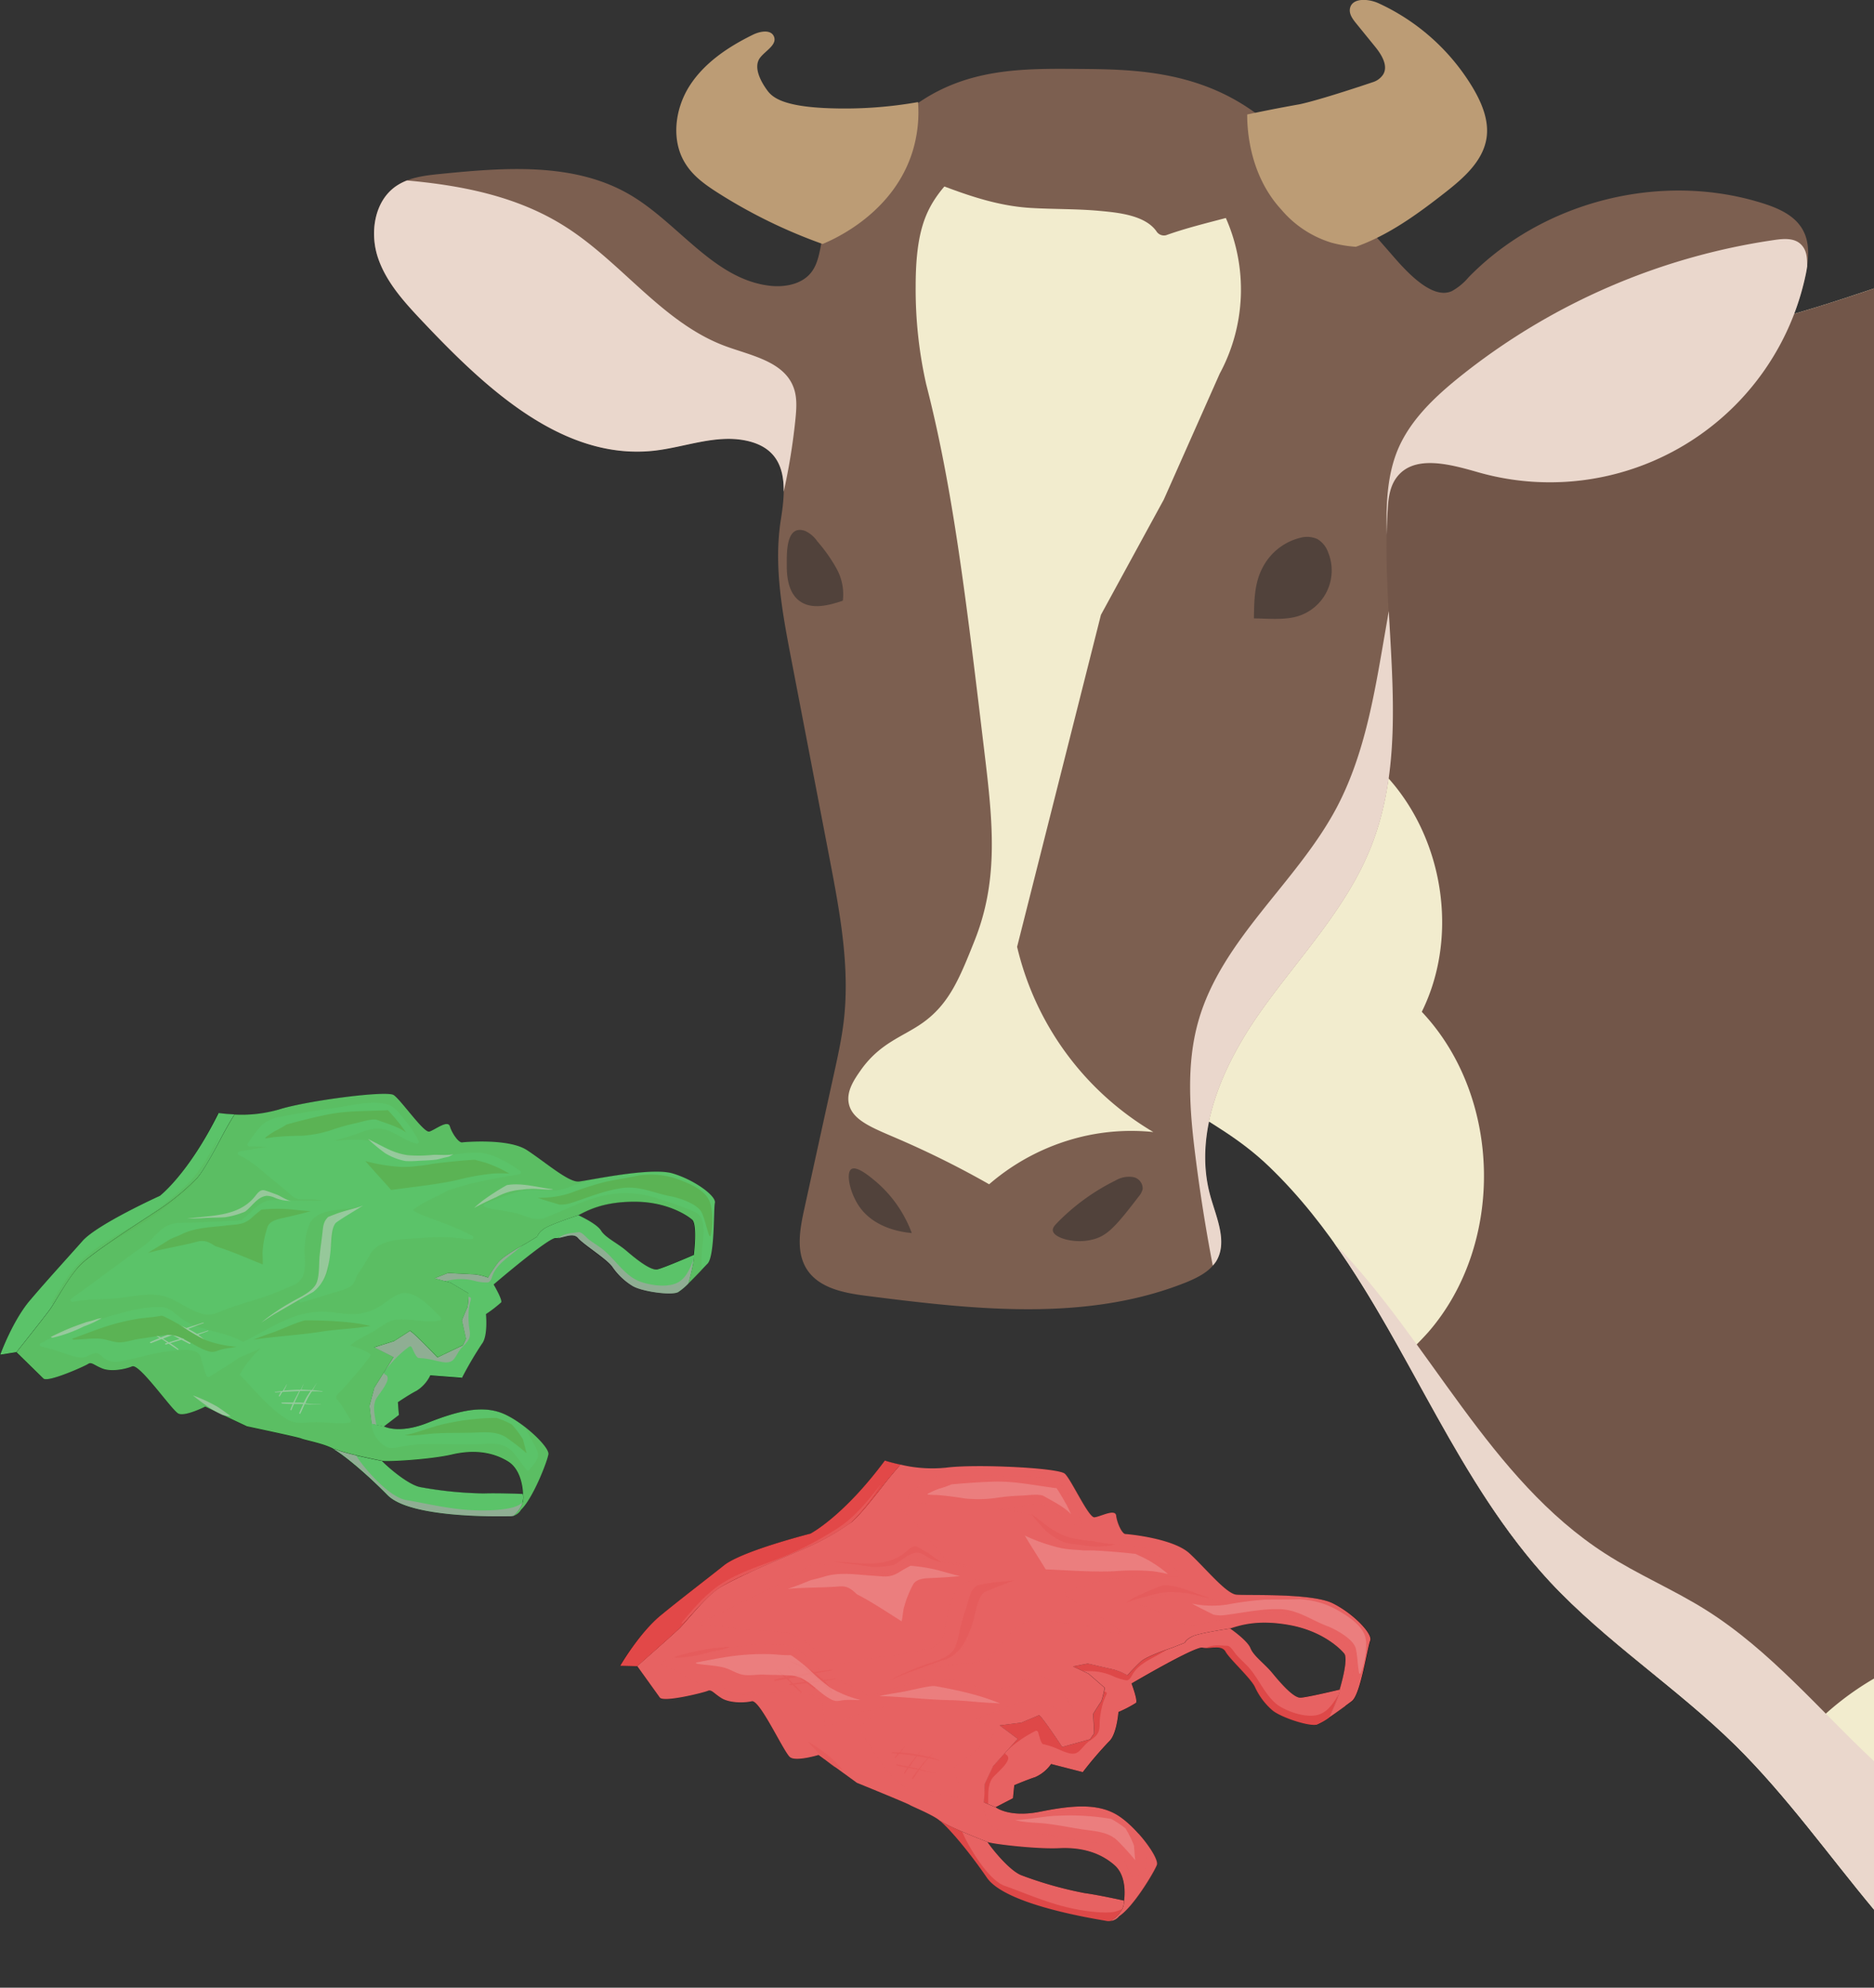
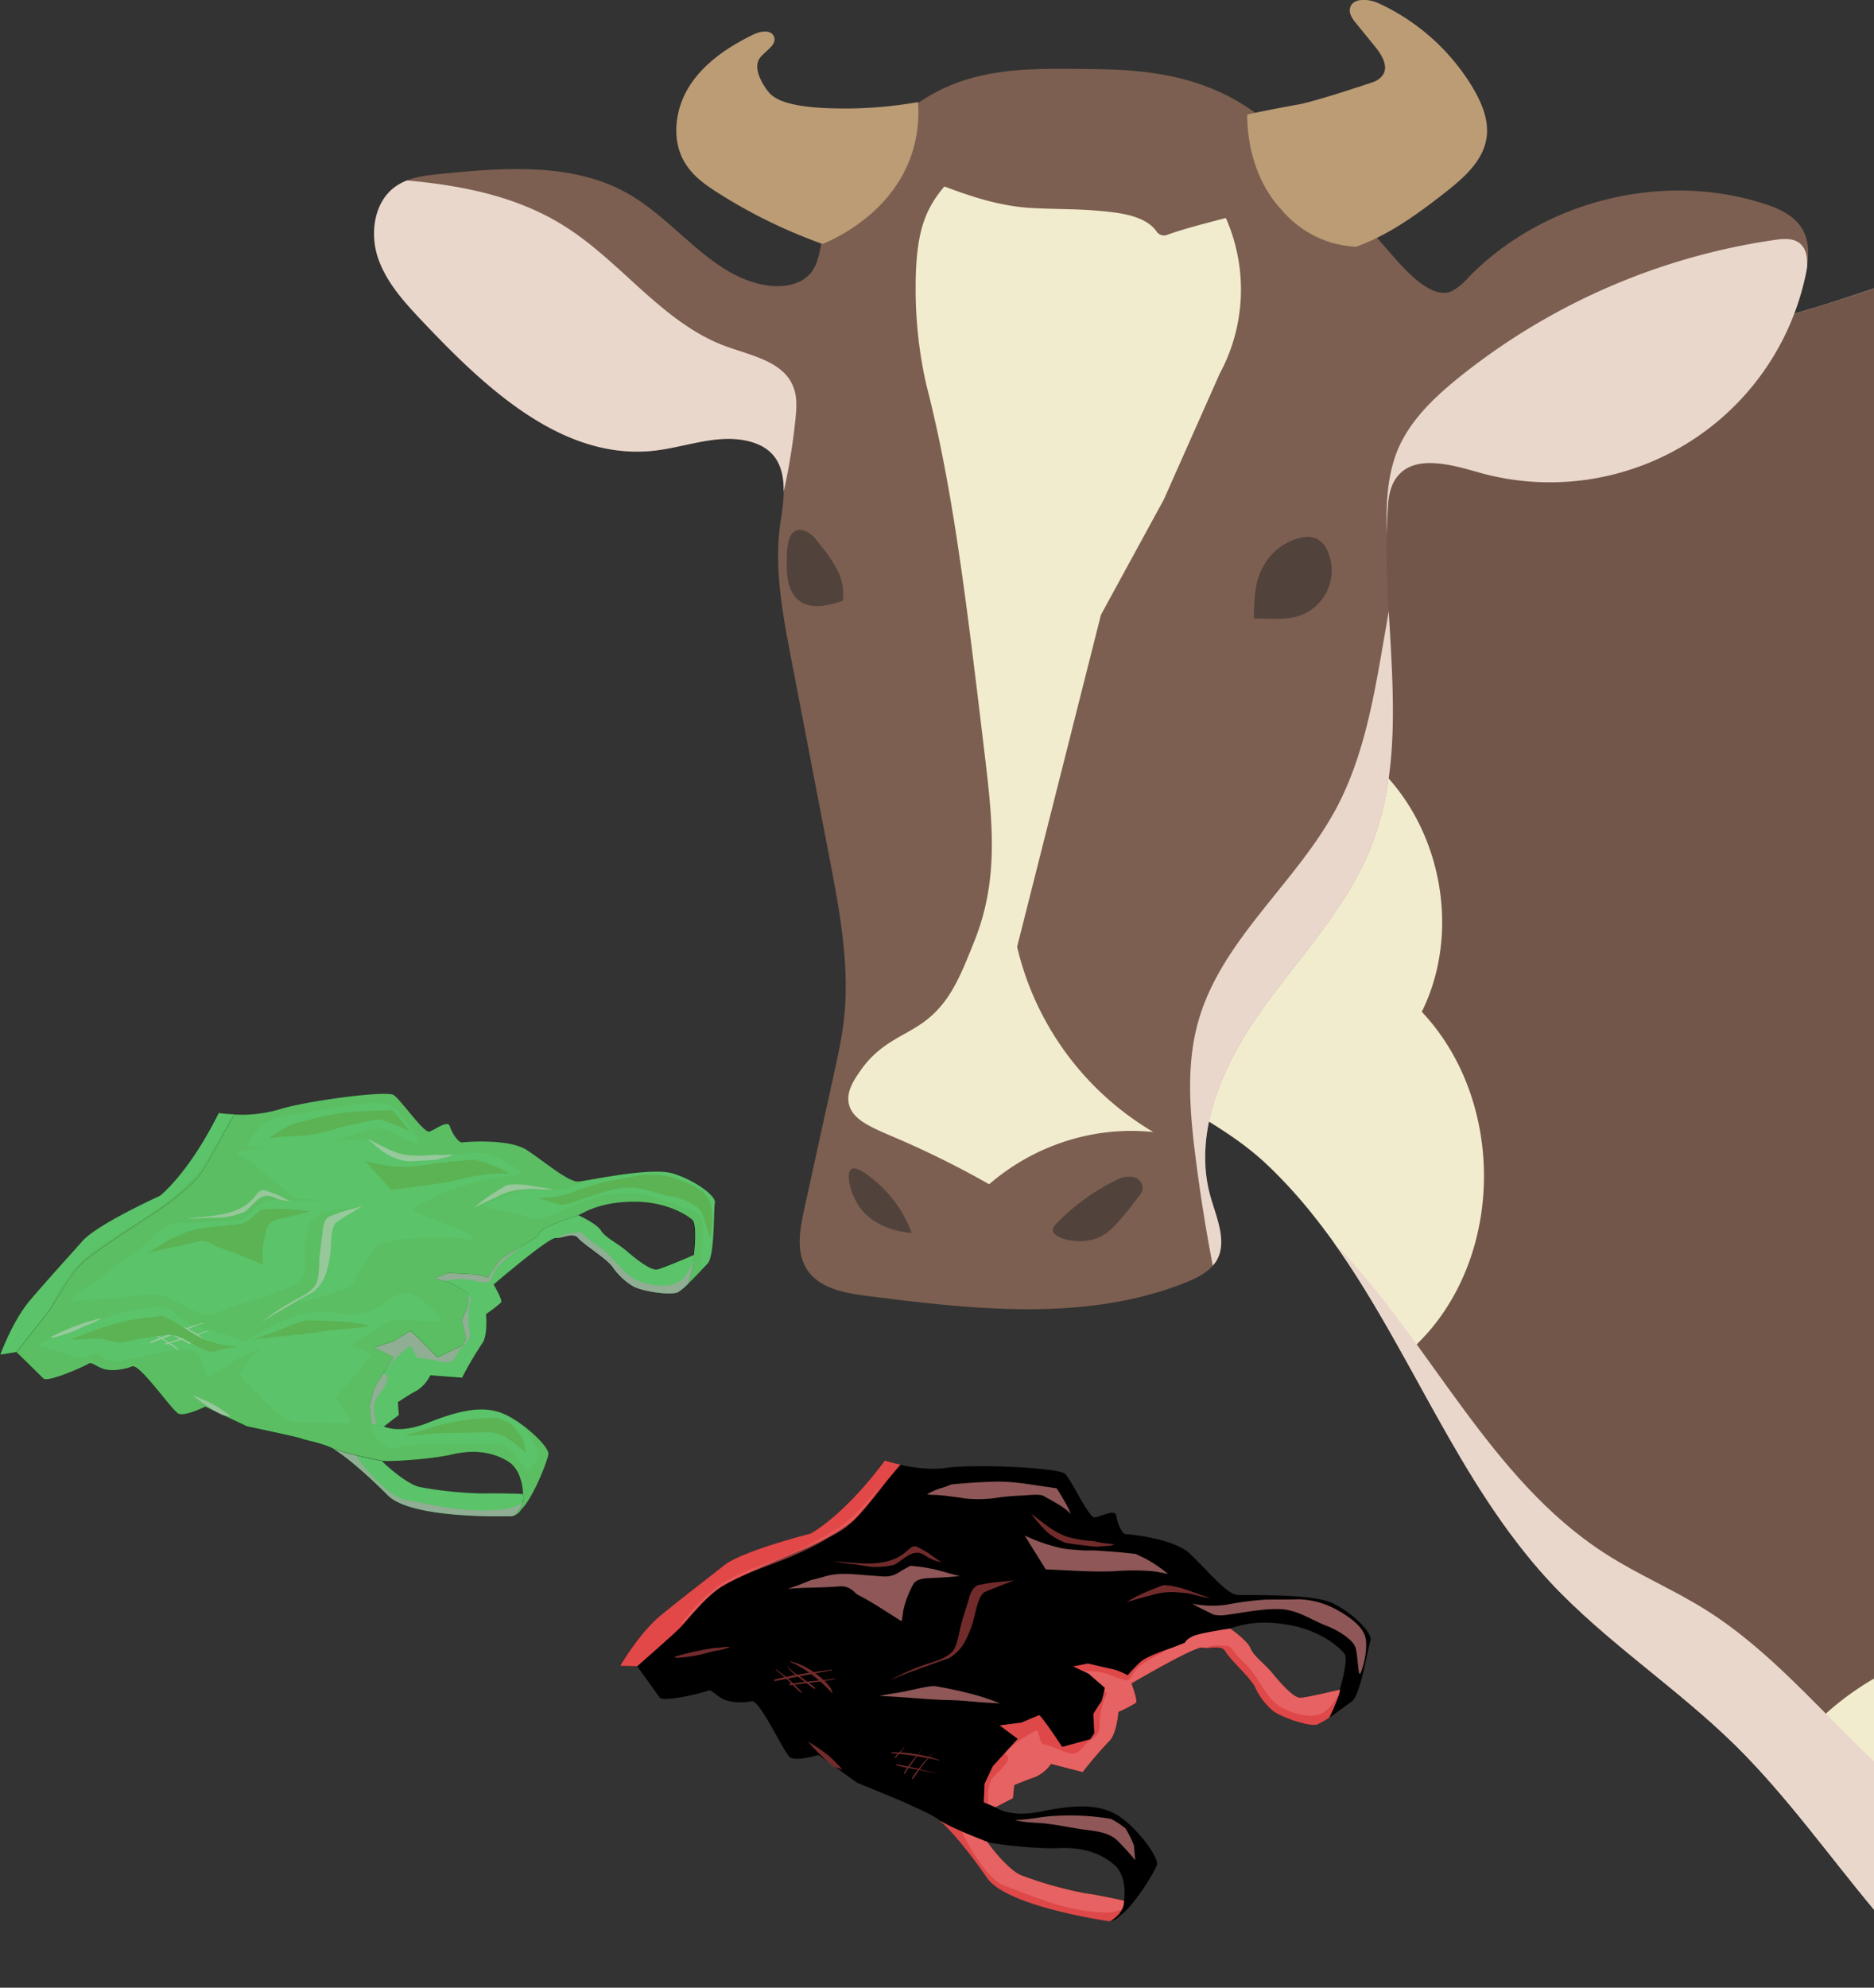
<svg xmlns="http://www.w3.org/2000/svg" viewBox="0 0 461.65 489.46">
  <rect x="0" y="0" width="461.65" height="489.46" fill="#333333" stroke="none" />
  <defs>
    <style>.cls-1{isolation:isolate;}.cls-2,.cls-5,.cls-9{fill:#e76262;}.cls-3{fill:#d02121;}.cls-11,.cls-12,.cls-20,.cls-21,.cls-3,.cls-5,.cls-6,.cls-9{mix-blend-mode:multiply;}.cls-3,.cls-5{opacity:0.4;}.cls-4{fill:#e24848;}.cls-6{opacity:0.5;}.cls-7{fill:#e45555;}.cls-8{fill:#ee9191;}.cls-14,.cls-8{mix-blend-mode:screen;}.cls-8,.cls-9{opacity:0.6;}.cls-10{fill:#5bc369;}.cls-11{fill:#a6a6a6;opacity:0.7;}.cls-12,.cls-14{fill:#5bb354;}.cls-12{opacity:0.3;}.cls-13{fill:#d1d1d1;}.cls-15{fill:#f2ecce;}.cls-16{fill:#725649;}.cls-17{fill:#7c5f50;}.cls-18{fill:#bc9c75;}.cls-19{fill:#51423b;}.cls-20,.cls-22{fill:#ead7cc;}.cls-23{fill:none;}</style>
  </defs>
  <g class="cls-1">
    <g id="Layer_1" data-name="Layer 1">
      <path d="M191.09,430.71l4.21.1,5.55,7.73c.91,1.27,10.85-1.21,11.79-1.63s1.37.52,3.35,1.75,5.52,1.26,7.52.8,7.92,12.66,9.45,13.79,7-.56,7-.56l9.54,6.84s12.24,5,13,5.44,4.42,1.91,6.62,3.3,7.65,7.7,12.36,14.59,27.52,10.27,29.49,10.67a3.22,3.22,0,0,0,3.1-1.14c3.47-2.25,8.65-10.77,9.28-12.61s-5.39-9.87-10.2-12.54-11-2.12-18.6-.58-10.93-1.08-10.93-1.08l4.31-2.23.32-3.21s3-1.34,5.19-2a9.44,9.44,0,0,0,3.88-3.21l7.8,2a91.7,91.7,0,0,1,6.46-7.55c1.92-1.7,2.33-7.26,2.33-7.26a31.32,31.32,0,0,0,4.31-2.24c.52-.54-1.09-4.78-1.09-4.78s15.72-9.25,17.49-8.82,4.63-.84,5.69,1,6.06,6.37,7.21,8.64a16.79,16.79,0,0,0,4.25,5.73c2.09,1.82,9.33,4.15,11.09,3.56s6.38-4.19,8.54-5.74,3.89-13.26,4.56-14.9-4-6.62-9.22-9.2-21.2-1.86-23.77-2.13-7.57-6.45-11.54-10.16-14.94-4.76-15.79-4.77-2.08-2.69-2.28-4.52-3.92.27-5.36.4-5.66-9.2-7.28-10.73S278.33,381,271.41,382s-15.09-1.79-15.09-1.79c-10.27,13.88-18.34,18-18.34,18s-16.85,4.27-21.27,7.8-10.35,8-15.64,12.36S191.09,430.71,191.09,430.71Zm150.28-9.16c2.46-.77,6.82-2.3,14.7-.84s12.31,5.58,13.45,7-1.12,8.86-1.12,8.86-7.94,1.91-9.71,2-5.06-3.79-6.94-6.07-4.63-4.2-5.38-6.12S341.37,421.55,341.37,421.55Zm-59.72,52.56c.84.44,11.83,1.8,17.66,1.52s10.36,1.31,13.64,4.22,2.3,8.71,2.3,8.71-6.06-1.36-9.74-1.86a94.51,94.51,0,0,1-15.6-4.41C286.45,480.88,281.36,474,281.65,474.11Z" transform="translate(-38.35 -20.54)" />
      <path class="cls-2" d="M280.9,459.8l2.05-4.35,6.12-6.73-4.43-3.31,5.3-.67,4.4-1.85c1,.72,5.67,7.84,5.67,7.84l6.93-1.91,1-1.47-.24-4.78s1.76-2.82,2-3.09a21.78,21.78,0,0,0,.81-3.33l-4-3.48-3.77-1.77,3.63-.71s5,1.16,6.4,1.47a14.52,14.52,0,0,1,3.37,1.43,42.51,42.51,0,0,1,3.24-3.36c1.55-1.39,7.7-3.44,7.7-3.44l3.17-1.24s.25-.79,1.94-1.6,9.21-1.9,9.21-1.9,4.25,2.92,5,4.84,3.49,3.82,5.38,6.12,5.18,6.15,6.94,6.07,9.71-2,9.71-2c.09,1.11-1.92,5.46-2.6,6.88a16.05,16.05,0,0,1-3,1.74c-1.76.59-9-1.74-11.09-3.56a16.79,16.79,0,0,1-4.25-5.73c-1.15-2.27-6.16-6.78-7.21-8.64s-3.91-.57-5.69-1-17.49,8.82-17.49,8.82,1.61,4.24,1.09,4.78a31.32,31.32,0,0,1-4.31,2.24s-.41,5.56-2.33,7.26a91.7,91.7,0,0,0-6.46,7.55l-7.8-2a9.44,9.44,0,0,1-3.88,3.21c-2.15.69-5.19,2-5.19,2l-.32,3.21-4.31,2.23-2.89-1.22Z" transform="translate(-38.35 -20.54)" />
      <path class="cls-3" d="M335.74,426.22c1.71-.77,3.21-.43,4.95-.42.83,0,1.78,1.75,2.28,2.28.89,1,1.88,1.85,2.77,2.81,2.78,2.92,4.46,7.79,8,9.91,2.39,1.41,6.26,2.7,9.07,2.06,2.5-.57,4-2.88,5.33-5.12a58.1,58.1,0,0,1-2.38,5.71,16.05,16.05,0,0,1-3,1.74c-1.76.59-9-1.74-11.09-3.56a16.79,16.79,0,0,1-4.25-5.73c-1.15-2.27-6.16-6.78-7.21-8.64-.88-1.56-3-.91-4.77-.92A2.53,2.53,0,0,0,335.74,426.22Z" transform="translate(-38.35 -20.54)" />
      <path class="cls-3" d="M324.8,427.37c-2.59,1.58-5.93,2.79-7.48,5.53-.39.7-.81,1.55-1.66,1.39a15.2,15.2,0,0,1-2.69-.81,14.19,14.19,0,0,0-5-1.38c-.95-.05-1.89-.05-2.84-.05l-2.46-1.15,3.63-.71s5,1.16,6.4,1.47a14.52,14.52,0,0,1,3.37,1.43,42.51,42.51,0,0,1,3.24-3.36c1.17-1.05,5-2.48,6.75-3.1C325.66,426.87,325.26,427.12,324.8,427.37Z" transform="translate(-38.35 -20.54)" />
      <path class="cls-3" d="M286.21,452.63c2.05,1.24-2.73,4.71-3.49,5.91-1.12,1.79-.91,4.14-.93,6.29l-1.09-.47.2-4.56,2.05-4.35,3.12-3.43A.47.47,0,0,0,286.21,452.63Z" transform="translate(-38.35 -20.54)" />
      <path class="cls-3" d="M310.36,437c.67.33.8.31.43,1.06a13.2,13.2,0,0,0-1.08,3.23,18.8,18.8,0,0,0-.48,4c0,2.24-.94,2.86-2.64,4.06-1,.72-1.68,1.85-2.64,2.6-1.29,1-3.21,0-4.5-.5a19.31,19.31,0,0,0-4.12-1.42c-.59-.12-1.05-2.41-1.28-3.05a.48.48,0,0,0-.64-.19,29.12,29.12,0,0,0-7.13,5l2.79-3.06-4.43-3.31,5.3-.67,4.4-1.85c1,.72,5.67,7.84,5.67,7.84l6.93-1.91,1-1.47-.24-4.78s1.76-2.82,2-3.09A11.17,11.17,0,0,0,310.36,437Z" transform="translate(-38.35 -20.54)" />
      <path class="cls-2" d="M281.65,474.11c-.29-.15,4.8,6.77,8.26,8.18a94.51,94.51,0,0,0,15.6,4.41c3.68.5,9.74,1.86,9.74,1.86.11,2.64-2.3,4.39-3.3,5a2.93,2.93,0,0,1-1,0c-2-.4-24.79-3.79-29.49-10.67-4.19-6.12-8.93-11.76-11.48-13.94a3.46,3.46,0,0,1,.72.36C273.26,470.88,281.65,474.11,281.65,474.11Z" transform="translate(-38.35 -20.54)" />
      <path class="cls-3" d="M270.69,469.28a40.2,40.2,0,0,0,4.67,2.25,6.46,6.46,0,0,0,.33.76c1,2.33,5.86,11.13,10.21,12.65,5.28,1.83,11.6,4.82,19,6,2,.33,6.16.85,8.23.31a8.05,8.05,0,0,0,1.64-.62,7.79,7.79,0,0,1-2.83,2.91,2.93,2.93,0,0,1-1,0c-2-.4-24.79-3.79-29.49-10.67-4.19-6.12-8.93-11.76-11.48-13.94A3.46,3.46,0,0,1,270.69,469.28Z" transform="translate(-38.35 -20.54)" />
-       <path class="cls-2" d="M215.37,411.68c3.56-2.38,14.9-7.16,21.34-9.89a59,59,0,0,0,11-6.14c1.65-1,5.93-6.39,8-9.07,1.7-2.21,3.8-4.63,4.46-5.39a33.65,33.65,0,0,0,11.21.76c6.92-.95,27.67,0,29.28,1.49s5.83,10.85,7.28,10.73,5.15-2.22,5.36-.4,1.45,4.49,2.28,4.52,11.8,1.08,15.79,4.77,9,9.91,11.54,10.16,18.57-.45,23.77,2.13,9.91,7.6,9.22,9.2-2.38,13.36-4.56,14.9c-1.34,1-3.61,2.67-5.57,4,.68-1.42,2.69-5.77,2.6-6.88,0,0,2.28-7.45,1.12-8.86s-5.56-5.56-13.45-7-12.24.07-14.7.84c0,0-7.5,1.1-9.21,1.9s-1.94,1.6-1.94,1.6l-3.17,1.24s-6.15,2-7.7,3.44a42.51,42.51,0,0,0-3.24,3.36,14.52,14.52,0,0,0-3.37-1.43c-1.41-.31-6.4-1.47-6.4-1.47l-3.63.71,3.77,1.77,4,3.48a21.78,21.78,0,0,1-.81,3.33c-.25.27-2,3.09-2,3.09l.24,4.78-1,1.47L300,450.73s-4.68-7.12-5.67-7.84l-4.4,1.85-5.3.67,4.43,3.31L283,455.45l-2.05,4.35-.2,4.56,2.89,1.22s3.31,2.61,10.93,1.08,13.78-2.1,18.6.58S324,478,323.32,479.78s-5.81,10.36-9.28,12.61a3.15,3.15,0,0,1-2.09,1.18c1-.62,3.41-2.37,3.3-5,0,0,1-5.78-2.3-8.71s-7.83-4.5-13.64-4.22-16.82-1.08-17.66-1.52c0,0-8.39-3.23-11-4.83a3.46,3.46,0,0,0-.72-.36,7.22,7.22,0,0,0-.88-.65c-2.2-1.39-5.89-2.85-6.62-3.3s-13-5.44-13-5.44L240,452.69s-5.49,1.67-7,.56-7.46-14.25-9.45-13.79-5.57.44-7.52-.8-2.38-2.17-3.35-1.75-10.88,2.9-11.79,1.63l-5.55-7.73s8.31-7.32,10.24-9.16S211.83,414.07,215.37,411.68Z" transform="translate(-38.35 -20.54)" />
      <path class="cls-4" d="M201.07,418.35c5.29-4.34,11.2-8.82,15.64-12.36s21.27-7.8,21.27-7.8,8.07-4.15,18.34-18a37.65,37.65,0,0,0,3.88,1c-.66.76-2.76,3.18-4.46,5.39-2.07,2.68-6.35,8.06-8,9.07a59,59,0,0,1-11,6.14c-6.44,2.73-17.78,7.51-21.34,9.89s-7.9,8.12-9.83,10-10.24,9.16-10.24,9.16l-4.21-.1S195.77,422.73,201.07,418.35Z" transform="translate(-38.35 -20.54)" />
-       <path class="cls-5" d="M195.3,430.81l5.55,7.73c.91,1.27,10.85-1.21,11.79-1.63s1.37.52,3.35,1.75,5.52,1.26,7.52.8,7.92,12.66,9.45,13.79,7-.56,7-.56l9.54,6.84s12.24,5,13,5.44,4.42,1.91,6.62,3.3a7.22,7.22,0,0,1,.88.65,3.46,3.46,0,0,1,.72.36c2.57,1.6,11,4.83,11,4.83.84.44,11.83,1.8,17.66,1.52s10.36,1.31,13.64,4.22,2.3,8.71,2.3,8.71c.11,2.64-2.3,4.39-3.3,5a3.15,3.15,0,0,0,2.09-1.18c3.47-2.25,8.65-10.77,9.28-12.61.4-1.11-1.76-4.62-4.61-7.78.45,1.31.84,2.64,1.28,3.94.38,1.11,1.1,2.65.72,3.86s-1.85,2.16-2.75,3a.46.46,0,0,1-.72-.13c-.87-1.62-1.61-3.32-2.56-4.9-1.57-2.59-3.94-3.09-6.74-3.42-4.84-.59-9.67-1.77-14.51-2.52a32.47,32.47,0,0,0-5.66-.52c-1.25,0-3.26.26-4.38-.53a7.23,7.23,0,0,1-2.67-7.17l.18-3.81,2.05-4.35,6.12-6.73-4.43-3.31,5.3-.67,4.4-1.85c1,.72,5.67,7.84,5.67,7.84l6.93-1.91,1-1.47-.24-4.78s1.76-2.82,2-3.09a21.78,21.78,0,0,0,.81-3.33l-4-3.48-3.77-1.77,3.63-.71s5,1.16,6.4,1.47a14.52,14.52,0,0,1,3.37,1.43,42.51,42.51,0,0,1,3.24-3.36c1.55-1.39,7.7-3.44,7.7-3.44l3.17-1.24s.25-.79,1.94-1.6,9.21-1.9,9.21-1.9c2.46-.77,6.82-2.3,14.7-.84s12.31,5.58,13.45,7-1.12,8.86-1.12,8.86c.09,1.11-1.92,5.46-2.6,6.88,1.28-.86,2.69-1.88,3.89-2.77a28.56,28.56,0,0,1,.88-4.66c.73-2.93,2.93-8,0-10.1a91,91,0,0,0-8.25-4.76,25.16,25.16,0,0,0-10.82-3.34c-6.39-.44-12.33,1.68-18.49,2.89-2.28.43-4-.73-5.93-1.83-2.69-1.53-5.86-2.06-8.61-3.5a.46.46,0,0,1,.13-.84,78.94,78.94,0,0,1,9-1.5c3.38-.27,6.07.89,9.29,1.39,1.49.24,3.14-.28,4.6-.5,1.7-.28,3.45-.47,5.16-.61a1.06,1.06,0,0,1,.25,0c-1.87,0-3.33,0-4-.08-2.57-.25-7.57-6.45-11.54-10.16s-14.94-4.76-15.79-4.77-2.08-2.69-2.28-4.52-3.92.27-5.36.4-5.66-9.2-7.28-10.73S278.33,381,271.41,382a33.65,33.65,0,0,1-11.21-.76c-.66.76-2.76,3.18-4.46,5.39-2.07,2.68-6.35,8.06-8,9.07a59,59,0,0,1-11,6.14c-6.44,2.73-17.78,7.51-21.34,9.89s-7.9,8.12-9.83,10S195.3,430.81,195.3,430.81Zm92.32-8.51a47.43,47.43,0,0,1-3.64,4c-1,1.12-1.14,2.39-2.71,3s-3.88.64-5.67.89c-2.34.32-4.69.61-7,.83a.46.46,0,0,1-.22-.9c2.74-.93,5.84-2.15,7.55-4.58.87-1.24,1.16-3,1.63-4.42.63-1.88,1.25-3.78,1.86-5.66.73-2.26.82-3.84,3.25-4.77,1.73-.68,3.65-.52,5.5-.7l-.71-.25c-2.37.11-4.74-.17-7.12-.2s-4.66.31-6.16,2.19c-1.08,1.31-1.47,3.07-2.06,4.63-.95,2.58-.5,6.38-2.31,8.57a5,5,0,0,1-3.29,1.6c-1.19.37-2.45.58-3.28.77-4.33,1-8.77,1.24-13.14,2-2.47.42-4.33,1.32-6.74.22-3-1.36-5.18-4-8-5.67-3.43-2-8.24-1.71-12.1-1.95s-7.78-1.23-11.75-1.11c-.45,0-.59-.68-.21-.88,6-2.84,12-5.87,18-8.77,1.3-.65,2.65-1.19,3.87-2,1-.6,1.82-1.33,2.81-1.91a7.32,7.32,0,0,1,5.47-1.46c5.2.81,10.46,1.47,15.72,2.11,3-1.51,5.36-4.27,9-3.62,4.1.73,8.06,1.91,12.13,2.28-.61-.2-1.24-.41-1.86-.59-1.45-.43-3-.4-4.41-1a5.17,5.17,0,0,1-1.78-1.73c-1-1.26-2-2.46-3.11-3.67-2.39-2.73-4.69-6-7.7-8a.47.47,0,0,1,.26-.86c2.33-.06,4.65,0,7,.11a35.51,35.51,0,0,0-4.2-1,.46.46,0,0,1-.31-.79,38.26,38.26,0,0,1,4.19-3.86,9.43,9.43,0,0,1,5.36-1.32c5.08-.15,10.27.12,15.38.24,3.64.06,8.62-.3,11.9,1.63,1.56.89,2.41,2.82,3.25,4.31a29,29,0,0,1,2.62,6,.46.46,0,0,1-.6.54c-3.85-1.56-5.83-5.63-10.37-5.6-2.42,0-4.82.74-7.22,1-1,.08-1.94.17-2.9.28l.5,0c2.85.23,6,.46,8.65,1.7a18.32,18.32,0,0,1,5.77,4.48,18,18,0,0,0,3.38,1.51c2.93.88,6.35.63,9.4.84a.44.44,0,0,1,.3.15,39.05,39.05,0,0,1,7.08.52c3.82.72,7.31,3.84,10,6.49a.48.48,0,0,1-.37.79c-4.38,0-8.71-.08-13.09.24-1.78.13-3.54.36-5.3.61l-1.21.39c-2.75.92-5.95,1.47-8.45,3,1.78,1.73,4.2,2.83,6.3,4.14a64.75,64.75,0,0,1,7.38,4.91.46.46,0,0,1-.37.78c-1.86-.31-3.63-1-5.49-1.45a59.32,59.32,0,0,0-7.27-1.1C296.75,419.78,290.5,418.52,287.62,422.3Zm-85.92,7.3c.44-.08.85-.19,1.3-.28a.39.39,0,0,1,.3-.25A142.54,142.54,0,0,1,220.19,426c4.22-.46,9-.9,13.16,0,1.84.4,2.92,1.76,4,3.14a16.06,16.06,0,0,0,5.79,4.2c3.1,1.56,6.46,2.75,9.05,5,4.15-1.18,8.2-2.81,12.42-3.78a23,23,0,0,1,7.93-.38c2.67.35,5.24,1.47,7.89,2a13.27,13.27,0,0,0,8.63-1.24c1.63-.75,3.87-2,5.72-1.62,3.39.7,6,5.08,7.81,7.71.19.29-.12.67-.43.67-3.73,0-7.11-1.82-10.8-2.14-2.12-.18-4.12,1.14-6.06,1.86-2.19.81-4.52,1.26-6.51,2.51,1.57.9,3.25,1.58,4.47,3a.44.44,0,0,1,0,.65c-2.53,2.34-5.2,4.55-7.94,6.68-.68.52-1.39,1-2.1,1.54s.29,1.67.5,2.12c.68,1.48,1.22,3.06,1.84,4.56a.46.46,0,0,1-.42.69c-3.16-.14-6.1-1.34-9.21-1.74-2.1-.26-4.37-.3-6-1.76-4.14-3.61-6.75-8.66-9.81-13.13a.42.42,0,0,1,0-.47c1.7-2.28,4-3.82,6.3-5.42-1.9.53-3.81,1-5.75,1.39-2.74,1.27-5.57,2.36-8.39,3.48a.48.48,0,0,1-.67-.31,38.63,38.63,0,0,1-.6-4.89c-.38-2.84-5.09-2.75-7.2-2.91-4.43-.39-8.76.35-13.18.32a4.81,4.81,0,0,1-3.43-1.18c-.53-.5-1-1.12-1.47-1.64-.76-.8-2.65.11-3.62.18-1.38.13-2.92-.76-4.1-1.35a53.94,53.94,0,0,0-6.33-3.24A.45.45,0,0,1,201.7,429.6Z" transform="translate(-38.35 -20.54)" />
      <g class="cls-6">
        <path class="cls-7" d="M318.18,413.72a64.53,64.53,0,0,1,6.72-2.82c3.94,0,7.49,1.92,11.19,3,.05,0,.08.08.08.11-2-.21-3.91-1-5.89-1.21l-1.82-.15a18,18,0,0,0-3,0,17,17,0,0,0-3.57.72c-2.06.53-4.09,1.08-6.12,1.77C316.54,414.66,317.36,414.17,318.18,413.72Z" transform="translate(-38.35 -20.54)" />
        <path class="cls-7" d="M300.75,400.41a15.15,15.15,0,0,1-4.65-2.8,41.46,41.46,0,0,1-3.74-4.33c3,2.19,5.43,4.58,9.2,5.78a34.79,34.79,0,0,0,6.34,1,28.54,28.54,0,0,0,5.05.73,6.28,6.28,0,0,1-1.29.41l-1.49.08c-.55.07-1.1.1-1.65.12-1.77-.08-3.55-.39-5-.55A27.71,27.71,0,0,1,300.75,400.41Z" transform="translate(-38.35 -20.54)" />
        <path class="cls-7" d="M272,428.92c-3.37,1.1-6.67,2.38-10,3.57-1.43.52-2.78,1.14-4.17,1.72a.56.56,0,0,0-.16.07,51.48,51.48,0,0,1,8.1-3.65c2.23-.84,5.54-1.54,7.2-3.41,1.19-1.35,1.66-4.75,2.11-6.51.52-2,1.25-4.06,1.84-6.07.44-1.5.7-2.64,2-3.59l.22-.15c.8-.16,1.62-.32,2.41-.46,2.21-.39,4.48-.43,6.7-.77-.45.17-.89.33-1.28.49-2,.8-4,1.51-6,2.41-1.71.8-2.35,5.48-2.89,7.14a24.92,24.92,0,0,1-2,5A10.15,10.15,0,0,1,272,428.92Z" transform="translate(-38.35 -20.54)" />
        <path class="cls-7" d="M266.58,403.78a5.75,5.75,0,0,0-2-.9c-2.39-.08-4,2-6,3a20.9,20.9,0,0,1-5.35.52c-1.64-.2-3.28-.52-4.6-.67-1.64-.18-3.25-.42-4.88-.67,6,.21,12.59,1.81,17.61-2.26.84-.68,1.83-1.94,3-1.32.92.46,1.81,1,2.71,1.5a29.43,29.43,0,0,0,3.23,2.24A10,10,0,0,1,266.58,403.78Z" transform="translate(-38.35 -20.54)" />
        <path class="cls-7" d="M229.31,434.49c.92-.18,1.86-.34,2.78-.53l.55.49c.25.23.45.47.7.69l-.52.08c-.19,0,0,.32.14.3s.45,0,.66-.08c.65.63,1.31,1.27,2,1.88.12.11.31,0,.19-.13a22.72,22.72,0,0,0-1.73-1.81l3-.36c.58.46,1.16.91,1.79,1.32.24.18.42-.1.18-.28-.46-.38-.92-.74-1.39-1.1.91-.1,1.86-.22,2.78-.36a37.26,37.26,0,0,1,2.88,2.88.24.24,0,0,0,.13.09l-.4-1.23a12.44,12.44,0,0,0-1.58-1.87c.88-.14,1.78-.3,2.68-.47.09,0,0-.16-.07-.13-1,.14-1.9.27-2.85.37a18.62,18.62,0,0,0-2-1.65c1.36-.26,2.74-.52,4.08-.75.11,0,0-.18-.07-.16l-4.44.61a17.46,17.46,0,0,0-5.76-2.67c-.1,0-.09.1,0,.14a29.1,29.1,0,0,1,4.69,2.68c-1,.15-1.95.32-2.93.48a7.56,7.56,0,0,1-2.41-2.15s-.09,0-.07,0a5.79,5.79,0,0,0,2.09,2.2c-.81.14-1.61.3-2.4.5-.78-.63-1.6-1.16-2.37-1.8-.08-.08-.23,0-.12.09.69.63,1.44,1.19,2.13,1.77-.83.18-1.67.38-2.51.62C228.86,434.24,229.14,434.52,229.31,434.49Zm6.51-.87-.45-.31c.93-.16,1.87-.34,2.78-.53.67.5,1.32,1,1.94,1.58l-2.91.28C236.74,434.29,236.27,434,235.82,433.62Zm-3.35.26c.81-.16,1.65-.31,2.47-.48.56.43,1.11.88,1.66,1.3-.95.1-1.9.23-2.84.37-.42-.37-.84-.76-1.24-1.14C232.51,433.92,232.48,433.92,232.47,433.88Z" transform="translate(-38.35 -20.54)" />
        <path class="cls-7" d="M258.14,452.27c.45,0,.9.09,1.35.15a6.41,6.41,0,0,0-.7.86c-.06.1.1.22.18.14l.84-1c1.42.15,2.85.31,4.26.52-.68.86-1.36,1.71-2,2.58-.94-.17-1.89-.35-2.83-.55-.22-.05-.13.24,0,.29.86.22,1.72.4,2.59.58-.28.41-.58.84-.82,1.28-.07.12.16.29.23.16l.9-1.4,2.32.43c-.49.68-1,1.37-1.44,2.08-.08.11.16.3.26.16.51-.71,1-1.44,1.52-2.18h.08a18.07,18.07,0,0,0,3.93.68l0-.06a13.7,13.7,0,0,1-3.85-.83c.29-.41.58-.81.9-1.21s.81-1,1.23-1.47c.88.17,1.74.36,2.62.58.07,0,.06-.11,0-.12-.78-.29-1.57-.52-2.35-.74.45-.54.89-1.06,1.33-1.64l0,0a15.16,15.16,0,0,1-1.49,1.6c-.88-.22-1.77-.4-2.66-.56.32-.49.63-1,.92-1.53h0c-.33.52-.69,1-1,1.52a36.71,36.71,0,0,0-4.26-.53,12.56,12.56,0,0,0,1-1.39s-.05-.07-.07,0a11,11,0,0,1-1.23,1.4c-.59,0-1.17-.06-1.78-.07C257.82,452,258,452.25,258.14,452.27Zm6.1.73c.9.15,1.79.28,2.67.46-.43.44-.86.88-1.25,1.36s-.67.85-1,1.29c-.36-.1-.72-.2-1.06-.26l-1.21-.23C263,454.75,263.65,453.89,264.24,453Z" transform="translate(-38.35 -20.54)" />
        <path class="cls-7" d="M211,426.92c1.07-.2,2.15-.4,3.25-.57a17.68,17.68,0,0,0,2.76-.27,10.75,10.75,0,0,1,1.14,0c-1.45.73-3.34.86-4.89,1.28a35.23,35.23,0,0,1-8.21,1.42.86.86,0,0,1-.52-.26C206.63,427.88,208.77,427.34,211,426.92Z" transform="translate(-38.35 -20.54)" />
        <path class="cls-7" d="M243.91,455.62a20.77,20.77,0,0,1-2.78-2.31c-1.3-1.2-2.56-2.57-3.76-3.92a40.14,40.14,0,0,1,5.46,3.77c1.08,1,2.08,2,3,3.09C245.22,456.06,244.55,455.85,243.91,455.62Z" transform="translate(-38.35 -20.54)" />
      </g>
      <path class="cls-8" d="M332,415.42a24.45,24.45,0,0,0,8.7.23,79.2,79.2,0,0,1,9.15-1.2c2.84-.06,5.67,0,8.49-.1h0a20.85,20.85,0,0,1,9,2.41c2.62,1.45,6.61,3.86,7.37,7,.59,2.43-.24,6.63-1.23,8.86-.08.16-.31,0-.33-.13-.37-2-.35-4-.81-6-.56-2.36-4.95-4.73-7-5.52-4.19-1.59-7.36-4.13-12-4.2-4.52-.06-8.89.93-13.35,1.49a7.88,7.88,0,0,1-2.78-.15C335.46,417.2,333.7,416.39,332,415.42Z" transform="translate(-38.35 -20.54)" />
      <path class="cls-8" d="M322.26,407.44a58.75,58.75,0,0,0-9.38,0c-5.63.25-11.28-.23-16.92-.45-1.69-2.78-3.48-5.51-5.15-8.32a44.61,44.61,0,0,0,9.07,3.12,29.58,29.58,0,0,0,4,.41,21.14,21.14,0,0,0,3.18.12c.74,0,1.47.05,2.18.09,3,.19,5.93.43,8.9.78.87.46,1.79.83,2.47,1.2a30.59,30.59,0,0,1,5.46,3.74C324.8,407.85,323.56,407.6,322.26,407.44Z" transform="translate(-38.35 -20.54)" />
      <path class="cls-8" d="M283.35,389.45a32.49,32.49,0,0,1-7.31.08l-1.11-.18c-1.87-.27-3.69-.52-5.57-.66-.4-.05-1.56,0-2.51-.14,0-.06,0-.15.12-.21a22,22,0,0,1,2.7-1.21,22.19,22.19,0,0,0,3.06-1.07c3.55-.32,7.12-.58,10.71-.68,5.2-.11,10.08,1,15.19,1.62.54.81,1.06,1.64,1.54,2.49l.88,1.53c.4.79.8,1.58,1.14,2.38-1.74-1.88-4.57-3.21-6.68-4.45-1.05-.64-4.25-.16-5.6-.13A53.16,53.16,0,0,0,283.35,389.45Z" transform="translate(-38.35 -20.54)" />
      <path class="cls-8" d="M235.13,410.84l3-1.21c1.11-.27,2.21-.53,3.25-.85,3.86-1.22,8.09-.46,12.1-.23,2.51.15,3.94.6,6.26-.79a28.64,28.64,0,0,1,2.92-1.65,41.18,41.18,0,0,1,6.41,1c1.93.49,3.83,1.1,5.75,1.53-2.31.23-4.68.38-7,.48-1.46.07-3.51.08-4.44,1.44a25.19,25.19,0,0,0-2.29,5.64c-.29.85-.33,2.37-.63,3.57h0c-3.67-2.28-7.17-4.68-11-6.64l0,0c-1.47-1.37-2.37-2.11-4.45-1.94-4.26.35-8.46.21-12.65.61C233.29,411.5,234.22,411.18,235.13,410.84Z" transform="translate(-38.35 -20.54)" />
      <path class="cls-8" d="M282.74,439.88c-3.43-.13-6.85-.62-10.29-.69-5.84-.1-11.65-.86-17.48-1,1.65-.39,3.33-.63,5-.91,2.66-.44,5.27-1.21,7.94-1.55l.74,0c3.13.55,6.24,1.18,9.3,2a53.76,53.76,0,0,1,5.6,1.81l1.16.46Z" transform="translate(-38.35 -20.54)" />
      <path class="cls-8" d="M298.88,467.66a60.12,60.12,0,0,1,13.2.78,25.13,25.13,0,0,1,3.5,2.3A25.15,25.15,0,0,1,317.7,475c.09,1.2.18,2.4.3,3.6a62.12,62.12,0,0,0-4.43-4.87c-2.28-2.19-5.85-2.3-8.84-2.75-2.78-.45-5.53-1-8.33-1.34-2.59-.35-5.49-.21-8-.95C291.9,468.66,295.35,467.74,298.88,467.66Z" transform="translate(-38.35 -20.54)" />
-       <path class="cls-8" d="M217.1,428.59a59,59,0,0,1,10.19-.74c1.91,0,3.9.34,5.83.26a5.76,5.76,0,0,1,.63.37c1.39,1,2.73,2.08,4,3.21a44.57,44.57,0,0,0,5.17,4.46,28.14,28.14,0,0,0,7.41,3c-1.24.06-2.46-.09-3.72,0-1.49.11-2.08.54-3.36-.07-3.72-1.81-5.84-5.82-10.47-6-2.07-.1-4.14-.08-6.21-.17-1.67-.08-3.69.33-5.33,0s-3.05-1.4-4.75-1.79c-2.09-.48-4.22-.54-6.32-.87a.92.92,0,0,1-.44-.29C212.21,429.47,214.64,429,217.1,428.59Z" transform="translate(-38.35 -20.54)" />
      <path class="cls-9" d="M206.28,420.1c3-3.57,5.74-6.88,9.63-9.47,4.6-3,10-4.61,15-6.57A84.91,84.91,0,0,0,244.47,397c4.23-2.6,7.63-6.85,10.7-10.73,0,0,.08,0,.06,0a56.57,56.57,0,0,1-7.66,9.63c-1.78,1.7-4.34,2.8-6.43,4.08a66.11,66.11,0,0,1-6.59,3.26c-5.38,2.49-11.07,4-16.36,6.78-4.77,2.49-7.94,6.53-11.66,10.25C206.43,420.39,206.2,420.2,206.28,420.1Z" transform="translate(-38.35 -20.54)" />
      <path d="M38.35,354.17l4-.63L49,360c1.09,1,10.19-3,11-3.59s1.4.26,3.5,1.12,5.5.25,7.35-.52,9.75,10.77,11.39,11.59,6.62-1.72,6.62-1.72l10.29,4.93s12.58,2.65,13.38,3,4.55,1.09,6.9,2.05,8.63,6.07,14.32,11.87,28.12,5.15,30.07,5.19a3.16,3.16,0,0,0,2.79-1.6c2.93-2.77,6.45-11.82,6.75-13.67s-6.87-8.54-11.93-10.3-10.87-.14-17.91,2.61-10.66.85-10.66.85l3.75-2.87-.25-3.14S139.1,364,141,363a9.19,9.19,0,0,0,3.17-3.73l7.82.59a87.35,87.35,0,0,1,4.9-8.35c1.54-1.94,1-7.33,1-7.33a31.22,31.22,0,0,0,3.74-2.88c.4-.61-1.85-4.41-1.85-4.41s13.47-11.54,15.24-11.42,4.3-1.6,5.63,0,6.9,5.05,8.39,7a16.29,16.29,0,0,0,5,4.78c2.32,1.39,9.64,2.39,11.23,1.5s5.4-5.09,7.21-6.95,1.46-13.37,1.84-15-5-5.66-10.42-7.25-20.64,1.83-23.13,2-8.34-4.9-12.8-7.76-15.12-2-15.94-1.88-2.43-2.23-3-3.94-3.71.92-5.07,1.28-7-7.84-8.79-9-21.84,1.48-28.31,3.58-14.77.84-14.77.84C84.75,309.67,77.73,315,77.73,315s-15.42,7-19.07,11.12-8.54,9.45-12.86,14.53S38.35,354.17,38.35,354.17Zm142.42-34.4c2.22-1.15,6.13-3.36,13.93-3.31s12.72,3.26,14.08,4.41.43,8.67.43,8.67-7.3,3.2-9,3.57-5.5-2.74-7.7-4.61-5.14-3.24-6.2-4.94S180.77,319.77,180.77,319.77ZM132.5,380.3c.88.28,11.66-.29,17.18-1.56s10.15-.52,13.8,1.72,3.68,8,3.68,8-6-.26-9.65-.13a94.18,94.18,0,0,1-15.69-1.57C138.25,386,132.21,380.21,132.5,380.3Z" transform="translate(-38.35 -20.54)" />
      <path class="cls-10" d="M129.35,366.73l1.22-4.53,4.7-7.49-4.78-2.4,4.95-1.57,3.9-2.51c1.07.51,6.77,6.54,6.77,6.54l6.29-3,.73-1.6-1-4.54s1.21-3,1.4-3.29a19.61,19.61,0,0,0,.23-3.33l-4.48-2.64-3.91-1.05,3.34-1.31s5,.27,6.4.32a13.45,13.45,0,0,1,3.46.81,36.5,36.5,0,0,1,2.52-3.77c1.26-1.62,6.8-4.62,6.8-4.62l2.84-1.73s.09-.8,1.58-1.88,8.51-3.37,8.51-3.37,4.55,2.07,5.59,3.79,4,3.06,6.2,4.94,6,5,7.7,4.61,9-3.57,9-3.57c.28,1.06-.92,5.57-1.32,7a15,15,0,0,1-2.55,2.16c-1.59.89-8.91-.11-11.23-1.5a16.29,16.29,0,0,1-5-4.78c-1.49-2-7.07-5.44-8.39-7s-3.84.1-5.63,0-15.24,11.42-15.24,11.42,2.25,3.8,1.85,4.41a31.22,31.22,0,0,1-3.74,2.88s.55,5.39-1,7.33a87.35,87.35,0,0,0-4.9,8.35l-7.82-.59A9.19,9.19,0,0,1,141,363c-1.94,1-4.63,2.83-4.63,2.83l.25,3.14-3.75,2.87-3-.67Z" transform="translate(-38.35 -20.54)" />
      <path class="cls-11" d="M176.16,325.2c1.48-1,3-1,4.69-1.24.79-.13,2,1.36,2.54,1.79,1,.76,2.12,1.44,3.14,2.21,3.16,2.33,5.61,6.71,9.38,8.12,2.55.95,6.48,1.54,9.05.45,2.31-1,3.31-3.45,4.23-5.84a48.15,48.15,0,0,1-1.3,5.89,15,15,0,0,1-2.55,2.16c-1.59.89-8.91-.11-11.23-1.5a16.29,16.29,0,0,1-5-4.78c-1.49-2-7.07-5.44-8.39-7-1.12-1.36-3.08-.36-4.74-.07Z" transform="translate(-38.35 -20.54)" />
      <path class="cls-11" d="M165.88,328.17c-2.24,1.94-5.21,3.68-6.24,6.57-.25.73-.51,1.62-1.34,1.6a11.82,11.82,0,0,1-2.72-.31,13.58,13.58,0,0,0-5-.47c-.91.12-1.82.27-2.72.44l-2.55-.68,3.34-1.31s5,.27,6.4.32a13.45,13.45,0,0,1,3.46.81,36.5,36.5,0,0,1,2.52-3.77c1-1.23,4.35-3.23,6-4.15Z" transform="translate(-38.35 -20.54)" />
      <path class="cls-11" d="M133.21,359c2.17.83-1.8,5-2.33,6.26-.78,1.89-.15,4.12.17,6.17l-1.13-.25-.57-4.4,1.22-4.53,2.4-3.82A.45.45,0,0,0,133.21,359Z" transform="translate(-38.35 -20.54)" />
      <path class="cls-11" d="M153.69,339.84c.68.21.79.17.58,1a13.18,13.18,0,0,0-.49,3.26,20.13,20.13,0,0,0,.22,3.88c.43,2.14-.43,2.9-1.84,4.34-.87.87-1.27,2.05-2.09,3-1.08,1.18-3,.57-4.39.27a20.54,20.54,0,0,0-4.18-.65c-.62,0-1.42-2.12-1.77-2.7-.11-.22-.44-.19-.61-.07a27.5,27.5,0,0,0-6,6.06l2.13-3.42-4.78-2.4,4.95-1.57,3.9-2.51c1.07.51,6.77,6.54,6.77,6.54l6.29-3,.73-1.6-1-4.54s1.21-3,1.4-3.29A11.11,11.11,0,0,0,153.69,339.84Z" transform="translate(-38.35 -20.54)" />
      <path class="cls-10" d="M132.5,380.3c-.29-.09,5.75,5.66,9.32,6.42a94.18,94.18,0,0,0,15.69,1.57c3.61-.13,9.65.13,9.65.13.55,2.5-1.45,4.6-2.3,5.36a3.71,3.71,0,0,1-1,.13c-2,0-24.38.6-30.07-5.19-5.06-5.14-10.54-9.75-13.37-11.39a3.55,3.55,0,0,1,.74.2C123.92,378.64,132.5,380.3,132.5,380.3Z" transform="translate(-38.35 -20.54)" />
      <path class="cls-11" d="M121.17,377.53a40.93,40.93,0,0,0,4.86,1.38c.14.23.3.45.45.67,1.33,2.06,7.53,9.64,12,10.36,5.36.86,11.93,2.65,19.23,2.54,2,0,6.06-.23,8-1.11a8.23,8.23,0,0,0,1.46-.86,7.72,7.72,0,0,1-2.21,3.27,3.71,3.71,0,0,1-1,.13c-2,0-24.38.6-30.07-5.19-5.06-5.14-10.54-9.75-13.37-11.39A3.55,3.55,0,0,1,121.17,377.53Z" transform="translate(-38.35 -20.54)" />
      <path class="cls-10" d="M58.37,331.81c3-2.89,13-9.41,18.75-13.12a58.48,58.48,0,0,0,9.51-7.77c1.42-1.25,4.59-7.13,6.12-10,1.26-2.44,2.85-5.1,3.38-5.93A33.13,33.13,0,0,0,107,293.77c6.47-2.1,26.51-4.76,28.31-3.58s7.44,9.4,8.79,9,4.56-3,5.07-1.28,2.15,4.05,3,3.94,11.5-1,15.94,1.88,10.28,8,12.8,7.76,17.69-3.61,23.13-2,10.78,5.58,10.42,7.25,0,13.2-1.84,15c-1.11,1.14-3,3.19-4.66,4.79.4-1.47,1.6-6,1.32-7,0,0,.92-7.52-.43-8.67s-6.28-4.38-14.08-4.41-11.71,2.16-13.93,3.31c0,0-7,2.31-8.51,3.37s-1.58,1.88-1.58,1.88l-2.84,1.73s-5.54,3-6.8,4.62a36.5,36.5,0,0,0-2.52,3.77,13.45,13.45,0,0,0-3.46-.81c-1.42-.05-6.4-.32-6.4-.32l-3.34,1.31,3.91,1.05,4.48,2.64a19.61,19.61,0,0,1-.23,3.33c-.19.31-1.4,3.29-1.4,3.29l1,4.54-.73,1.6-6.29,3s-5.7-6-6.77-6.54l-3.9,2.51-4.95,1.57,4.78,2.4-4.7,7.49-1.22,4.53.57,4.4,3,.67s3.61,1.93,10.66-.85,12.85-4.34,17.91-2.61,12.22,8.44,11.93,10.3-3.82,10.9-6.75,13.67a3.2,3.2,0,0,1-1.8,1.47c.85-.76,2.85-2.86,2.3-5.36,0,0,0-5.73-3.68-8s-8.29-3-13.8-1.72-16.3,1.84-17.18,1.56c0,0-8.58-1.66-11.33-2.77a3.55,3.55,0,0,0-.74-.2,7.71,7.71,0,0,0-1-.48c-2.35-1-6.14-1.71-6.9-2.05s-13.38-3-13.38-3L88.91,366.9s-5,2.53-6.62,1.72S72.72,356.24,70.9,357s-5.26,1.36-7.35.52-2.66-1.69-3.5-1.12-9.93,4.63-11,3.59l-6.63-6.48s6.71-8.41,8.24-10.52S55.37,334.69,58.37,331.81Z" transform="translate(-38.35 -20.54)" />
      <path class="cls-10" d="M45.8,340.65c4.32-5.08,9.21-10.4,12.86-14.53S77.73,315,77.73,315s7-5.33,14.47-20.39c0,0,1.59.24,3.93.34-.53.83-2.12,3.49-3.38,5.93-1.53,2.91-4.7,8.79-6.12,10a58.48,58.48,0,0,1-9.51,7.77c-5.73,3.71-15.77,10.23-18.75,13.12s-6.2,9.1-7.73,11.21-8.24,10.52-8.24,10.52l-4,.63S41.46,345.71,45.8,340.65Z" transform="translate(-38.35 -20.54)" />
      <path class="cls-12" d="M42.4,353.54,49,360c1.09,1,10.19-3,11-3.59s1.4.26,3.5,1.12,5.5.25,7.35-.52,9.75,10.77,11.39,11.59,6.62-1.72,6.62-1.72l10.29,4.93s12.58,2.65,13.38,3,4.55,1.09,6.9,2.05a7.71,7.71,0,0,1,1,.48,3.55,3.55,0,0,1,.74.2c2.75,1.11,11.33,2.77,11.33,2.77.88.28,11.66-.29,17.18-1.56s10.15-.52,13.8,1.72,3.68,8,3.68,8c.55,2.5-1.45,4.6-2.3,5.36a3.2,3.2,0,0,0,1.8-1.47c2.93-2.77,6.45-11.82,6.75-13.67.17-1.15-2.5-4.14-5.76-6.68.65,1.17,1.26,2.39,1.9,3.56.54,1,1.5,2.36,1.32,3.57s-1.38,2.37-2.1,3.34a.46.46,0,0,1-.72,0c-1.11-1.4-2.09-2.9-3.28-4.26-1.94-2.2-4.31-2.28-7-2.12-4.77.28-9.59-.05-14.35.05a31.51,31.51,0,0,0-5.5.49c-1.18.22-3.1.8-4.3.23a7.11,7.11,0,0,1-3.79-6.42l-.46-3.67,1.22-4.53,4.7-7.49-4.78-2.4,4.95-1.57,3.9-2.51c1.07.51,6.77,6.54,6.77,6.54l6.29-3,.73-1.6-1-4.54s1.21-3,1.4-3.29a19.61,19.61,0,0,0,.23-3.33l-4.48-2.64-3.91-1.05,3.34-1.31s5,.27,6.4.32a13.45,13.45,0,0,1,3.46.81,36.5,36.5,0,0,1,2.52-3.77c1.26-1.62,6.8-4.62,6.8-4.62l2.84-1.73s.09-.8,1.58-1.88,8.51-3.37,8.51-3.37c2.22-1.15,6.13-3.36,13.93-3.31s12.72,3.26,14.08,4.41.43,8.67.43,8.67c.28,1.06-.92,5.57-1.32,7,1.08-1,2.24-2.27,3.25-3.32a26.46,26.46,0,0,1,.05-4.62c.2-2.93,1.43-8.18-1.74-9.68a84.83,84.83,0,0,0-8.69-3.14,24.55,24.55,0,0,0-10.94-1.35c-6.21.66-11.53,3.72-17.21,5.91-2.13.82-4,0-6-.73-2.85-1-6-1-8.86-1.88a.45.45,0,0,1,0-.84,78.46,78.46,0,0,1,8.37-3c3.17-.83,5.94-.18,9.13-.24a15.59,15.59,0,0,0,4.31-1.27c1.6-.55,3.22-1,4.85-1.47l.23,0c-1.8.31-3.19.55-3.8.59-2.52.2-8.34-4.9-12.8-7.76s-15.12-2-15.94-1.88-2.43-2.23-3-3.94-3.71.92-5.07,1.28-7-7.84-8.79-9-21.84,1.48-28.31,3.58A33.13,33.13,0,0,1,96.13,295c-.53.83-2.12,3.49-3.38,5.93-1.53,2.91-4.7,8.79-6.12,10a58.48,58.48,0,0,1-9.51,7.77c-5.73,3.71-15.77,10.23-18.75,13.12s-6.2,9.1-7.73,11.21S42.4,353.54,42.4,353.54Zm87-23.88a50.35,50.35,0,0,1-2.78,4.43c-.83,1.25-.71,2.48-2.09,3.32s-3.61,1.3-5.3,1.84c-2.18.7-4.38,1.39-6.61,2a.45.45,0,0,1-.34-.83c2.46-1.36,5.21-3.06,6.42-5.67.64-1.34.62-3.07.83-4.53.3-1.9.56-3.81.81-5.73.31-2.29.13-3.82,2.29-5.12,1.56-.95,3.42-1.12,5.15-1.6l-.69-.12c-2.26.49-4.6.63-6.88,1s-4.41,1.11-5.54,3.15a15,15,0,0,0-1.15,4.78c-.48,2.65.59,6.2-.77,8.61a4.88,4.88,0,0,1-2.86,2.1c-1.09.56-2.26,1-3,1.31-4,1.67-8.2,2.67-12.25,4.11-2.31.82-3.93,2-6.44,1.35-3.06-.79-5.64-2.95-8.59-4.06-3.66-1.38-8.18-.24-11.93.18s-7.67.15-11.44.94a.45.45,0,0,1-.35-.79c5.28-3.76,10.47-7.67,15.71-11.49A41.2,41.2,0,0,0,75,326.34c.83-.75,1.51-1.6,2.36-2.32a7.1,7.1,0,0,1,5-2.33c5.13-.13,10.29-.38,15.42-.67,2.62-1.93,4.43-5,8-5,4.06,0,8,.46,12,.13-.63-.09-1.26-.18-1.89-.25-1.45-.17-3,.13-4.36-.17a5.2,5.2,0,0,1-2-1.36c-1.16-1-2.35-2-3.57-3-2.78-2.19-5.52-4.93-8.77-6.39a.44.44,0,0,1,.11-.85c2.21-.47,4.46-.81,6.72-1.1a32.83,32.83,0,0,0-4.2-.22.46.46,0,0,1-.41-.72,38,38,0,0,1,3.34-4.43,9.36,9.36,0,0,1,4.92-2.16c4.84-1,9.88-1.63,14.78-2.4,3.5-.55,8.21-1.74,11.69-.47,1.63.6,2.78,2.29,3.84,3.58a28.32,28.32,0,0,1,3.53,5.33.46.46,0,0,1-.47.62c-4-.86-6.57-4.42-10.91-3.6-2.31.43-4.49,1.51-6.74,2.12-.93.25-1.83.5-2.74.77l.5,0c2.76-.26,5.85-.57,8.56.16a17.68,17.68,0,0,1,6.31,3.32,17.69,17.69,0,0,0,3.46.86c3,.35,6.22-.48,9.16-.81a.53.53,0,0,1,.32.08,39.73,39.73,0,0,1,6.88-.7c3.78,0,7.66,2.44,10.64,4.53a.46.46,0,0,1-.23.82c-4.2.71-8.34,1.39-12.47,2.45-1.7.43-3.35,1-5,1.5l-1.08.56c-2.49,1.37-5.44,2.45-7.61,4.31,2,1.36,4.53,2,6.76,2.9a64.66,64.66,0,0,1,7.93,3.45.45.45,0,0,1-.23.8c-1.86,0-3.67-.38-5.52-.46a58.71,58.71,0,0,0-7.14.18C137.7,325.69,131.51,325.53,129.38,329.66ZM48.32,351.3c.39-.15.79-.32,1.19-.49a.4.4,0,0,1,.26-.29,141.48,141.48,0,0,1,15.62-5.87c4-1.16,8.49-2.41,12.63-2.25,1.83.07,3.09,1.19,4.38,2.32a16.09,16.09,0,0,0,6.27,3c3.25,1,6.65,1.53,9.54,3.28,3.78-1.85,7.35-4.12,11.24-5.73a22.39,22.39,0,0,1,7.56-1.73c2.62-.11,5.25.5,7.87.58a12.86,12.86,0,0,0,8.08-2.63c1.42-1,3.36-2.59,5.21-2.55,3.35.09,6.59,3.85,8.78,6.05.26.26,0,.67-.31.73-3.55.63-7.11-.54-10.68-.21-2.07.19-3.76,1.79-5.51,2.82-1.95,1.15-4.1,2-5.79,3.5,1.64.61,3.37,1,4.79,2.08a.44.44,0,0,1,.08.63c-2,2.68-4.2,5.24-6.47,7.74-.58.63-1.16,1.24-1.74,1.85s.55,1.55.82,1.94c.92,1.32,1.69,2.72,2.56,4.06a.46.46,0,0,1-.29.73c-3,.42-6.07-.24-9.13-.09-2,.09-4.22.46-6.08-.65-4.58-2.75-7.94-7.14-11.65-10.92a.43.43,0,0,1,0-.44,25.32,25.32,0,0,1,5.11-6.27c-1.73.82-3.5,1.59-5.28,2.3-2.41,1.69-4.93,3.21-7.44,4.77a.46.46,0,0,1-.69-.18,35.24,35.24,0,0,1-1.41-4.59c-.86-2.65-5.34-1.73-7.4-1.56-4.31.39-8.34,1.85-12.56,2.56a4.83,4.83,0,0,1-3.5-.54c-.61-.38-1.11-.91-1.68-1.32-.88-.65-2.52.54-3.43.79-1.3.36-2.94-.25-4.19-.61a50.67,50.67,0,0,0-6.6-2A.45.45,0,0,1,48.32,351.3Z" transform="translate(-38.35 -20.54)" />
      <g class="cls-6">
        <path class="cls-13" d="M157.21,316.23a59.59,59.59,0,0,1,6-3.86c3.74-.64,7.47.56,11.21,1,.05,0,.1.06.1.09-1.92.14-3.92-.29-5.85-.14-.59,0-1.19.09-1.78.17a14.81,14.81,0,0,0-6.19,1.79c-1.89.84-3.74,1.73-5.56,2.71C155.79,317.39,156.49,316.8,157.21,316.23Z" transform="translate(-38.35 -20.54)" />
        <path class="cls-13" d="M138.23,306.44a15,15,0,0,1-4.94-1.9A39.42,39.42,0,0,1,129,301c3.25,1.58,6,3.46,9.8,4a35,35,0,0,0,6.23-.08c1.23-.08,3.57.18,5-.17a7.86,7.86,0,0,1-1.15.62c-.51.12-1,.21-1.43.33s-1,.27-1.56.38c-1.7.22-3.47.23-4.86.33A23.11,23.11,0,0,1,138.23,306.44Z" transform="translate(-38.35 -20.54)" />
        <path class="cls-13" d="M115.52,338.66c-3,1.64-6,3.42-9,5.14-1.27.72-2.46,1.55-3.7,2.34l-.14.1a51.77,51.77,0,0,1,7.12-4.87c2-1.21,5.07-2.43,6.32-4.49.92-1.52.8-4.85.93-6.6.16-2.06.51-4.09.73-6.13.17-1.54.2-2.65,1.26-3.78a.7.7,0,0,1,.2-.18c.73-.29,1.47-.58,2.23-.86,2.05-.74,4.21-1.18,6.27-1.88-.39.24-.78.48-1.14.68-1.77,1.11-3.56,2.14-5.3,3.35-1.51,1-1.3,5.63-1.55,7.31a26.94,26.94,0,0,1-1,5.14A9.79,9.79,0,0,1,115.52,338.66Z" transform="translate(-38.35 -20.54)" />
        <path class="cls-13" d="M106.08,315.49A5,5,0,0,0,104,315c-2.33.31-3.53,2.61-5.27,3.89a20.44,20.44,0,0,1-5,1.4c-1.61.1-3.23.07-4.52.14-1.61.11-3.18.17-4.78.2,5.77-.83,12.36-.42,16.48-5.18.7-.79,1.42-2.15,2.68-1.78,1,.29,1.9.66,2.85,1s2.36,1.35,3.49,1.58A9.62,9.62,0,0,1,106.08,315.49Z" transform="translate(-38.35 -20.54)" />
        <path class="cls-13" d="M75.59,351.27l2.6-1c.18.12.4.24.6.38l.78.55a3.26,3.26,0,0,0-.47.17c-.19.05,0,.29.16.25l.65-.21c.73.52,1.45,1,2.2,1.48.14.09.32,0,.16-.16-.62-.51-1.28-1-2-1.44l2.78-.84c.65.34,1.28.68,1.94,1,.27.11.39-.17.13-.31l-1.52-.81c.87-.26,1.74-.53,2.6-.81a32,32,0,0,1,3.24,2.27.53.53,0,0,0,.15.05c-.19-.36-.4-.73-.58-1.11a16.27,16.27,0,0,0-1.85-1.52c.83-.3,1.67-.59,2.48-.91.09,0,0-.14-.1-.12-.87.3-1.76.58-2.65.84a20.15,20.15,0,0,0-2.18-1.24c1.27-.49,2.51-1,3.8-1.42.09,0,0-.15-.11-.14l-4.15,1.35a17.51,17.51,0,0,0-6-1.58c-.1,0,0,.11,0,.12a28,28,0,0,1,5,1.79c-.91.31-1.82.63-2.72,1a7.09,7.09,0,0,1-2.68-1.65s-.09,0-.06,0A5.52,5.52,0,0,0,80.2,349c-.74.28-1.48.57-2.23.88-.83-.46-1.71-.83-2.54-1.32-.1,0-.23,0-.11.12.76.48,1.56.88,2.34,1.33-.77.33-1.54.65-2.31,1C75.14,351.1,75.44,351.34,75.59,351.27Zm6.1-1.93-.48-.22c.85-.34,1.72-.66,2.58-1,.72.35,1.43.75,2.12,1.17l-2.76.77Zm-3.17.82,2.3-.89,1.79,1c-.88.25-1.77.53-2.65.83l-1.37-.87Z" transform="translate(-38.35 -20.54)" />
-         <path class="cls-13" d="M106.25,363.4c.43,0,.87-.07,1.32-.1a8.1,8.1,0,0,0-.53,1c0,.09.15.17.2.09.22-.35.43-.71.65-1.08,1.38-.1,2.77-.18,4.16-.21-.49.94-1,1.86-1.45,2.8l-2.79,0c-.23,0-.11.26.07.26.86.07,1.71.1,2.56.11-.2.46-.4.91-.56,1.38,0,.12.21.24.27.11.18-.5.39-1,.62-1.49h2.29c-.36.74-.69,1.49-1,2.25-.06.13.21.25.27.12.39-.77.74-1.57,1.09-2.37h.06a17.54,17.54,0,0,0,3.9,0s0-.05,0-.05a14,14,0,0,1-3.81-.14c.2-.44.4-.89.63-1.32s.62-1.09,1-1.62c.85,0,1.72,0,2.57.1.1,0,0-.09,0-.1a24,24,0,0,0-2.39-.3c.35-.59.72-1.18,1-1.79,0,0,0-.05,0,0-.35.62-.75,1.2-1.15,1.78-.88,0-1.77-.08-2.65-.09.22-.53.44-1.07.62-1.61,0,0,0,0,0,0-.23.55-.49,1.09-.76,1.63-1.4,0-2.77.08-4.15.21a13.4,13.4,0,0,0,.71-1.48c0-.05-.06-.06-.07,0a13.3,13.3,0,0,1-.94,1.57c-.56.05-1.14.12-1.71.2C105.89,363.12,106.09,363.4,106.25,363.4Zm6-.34c.87,0,1.75,0,2.62,0-.33.49-.66,1-1,1.51l-.72,1.41a7.8,7.8,0,0,0-1.06-.06c-.39,0-.79,0-1.19,0C111.36,364.93,111.81,364,112.24,363.06Z" transform="translate(-38.35 -20.54)" />
        <path class="cls-13" d="M56.75,347.14c1-.37,2-.73,3-1.08a21.06,21.06,0,0,0,2.58-.74c.36-.09.73-.15,1.09-.21A25.06,25.06,0,0,1,59,347.16a34.7,34.7,0,0,1-7.61,2.77.76.76,0,0,1-.55-.16C52.76,348.81,54.71,347.91,56.75,347.14Z" transform="translate(-38.35 -20.54)" />
        <path class="cls-13" d="M93.19,369a20.79,20.79,0,0,1-3.07-1.72c-1.44-.94-2.86-2-4.25-3.13a39.47,39.47,0,0,1,5.88,2.7c1.19.75,2.31,1.57,3.43,2.42C94.52,369.23,93.85,369.13,93.19,369Z" transform="translate(-38.35 -20.54)" />
      </g>
      <path class="cls-14" d="M170.78,315.47a23.58,23.58,0,0,0,8.36-1.25,74.64,74.64,0,0,1,8.56-2.71c2.72-.54,5.43-1,8.13-1.54h0a20.54,20.54,0,0,1,9,.76c2.76,1,7,2.6,8.24,5.45,1,2.23.9,6.41.33,8.7,0,.17-.29,0-.33-.08-.69-1.84-1-3.74-1.8-5.57-.93-2.19-5.54-3.7-7.67-4.1-4.29-.82-7.77-2.69-12.26-2s-8.36,2.39-12.54,3.71a8.08,8.08,0,0,1-2.69.32C174.36,316.6,172.52,316.13,170.78,315.47Z" transform="translate(-38.35 -20.54)" />
      <path class="cls-14" d="M160,309.51a56,56,0,0,0-9,1.6c-5.37,1.18-10.85,1.69-16.29,2.45-2.1-2.39-4.28-4.7-6.35-7.11a42.91,42.91,0,0,0,9.2,1.45,29.23,29.23,0,0,0,3.94-.28,22.84,22.84,0,0,0,3.08-.44l2.1-.28c2.87-.33,5.74-.61,8.64-.78.93.28,1.87.49,2.58.71a30.89,30.89,0,0,1,5.88,2.68C162.58,309.47,161.3,309.44,160,309.51Z" transform="translate(-38.35 -20.54)" />
-       <path class="cls-14" d="M119.69,298.91a30.16,30.16,0,0,1-7,1.31l-1.09,0c-1.83.05-3.63.13-5.44.31-.39,0-1.49.24-2.44.32a.26.26,0,0,1,.07-.24,21.84,21.84,0,0,1,2.4-1.61,26.39,26.39,0,0,0,2.74-1.55c3.36-.92,6.73-1.79,10.15-2.47,5-1,9.83-.79,14.83-1.06.66.69,1.29,1.4,1.9,2.13l1.08,1.31c.53.68,1,1.38,1.54,2.09-2-1.51-5-2.3-7.18-3.14-1.12-.42-4.1.58-5.39.84A52.39,52.39,0,0,0,119.69,298.91Z" transform="translate(-38.35 -20.54)" />
+       <path class="cls-14" d="M119.69,298.91a30.16,30.16,0,0,1-7,1.31c-1.83.05-3.63.13-5.44.31-.39,0-1.49.24-2.44.32a.26.26,0,0,1,.07-.24,21.84,21.84,0,0,1,2.4-1.61,26.39,26.39,0,0,0,2.74-1.55c3.36-.92,6.73-1.79,10.15-2.47,5-1,9.83-.79,14.83-1.06.66.69,1.29,1.4,1.9,2.13l1.08,1.31c.53.68,1,1.38,1.54,2.09-2-1.51-5-2.3-7.18-3.14-1.12-.42-4.1.58-5.39.84A52.39,52.39,0,0,0,119.69,298.91Z" transform="translate(-38.35 -20.54)" />
      <path class="cls-14" d="M77.15,327.62c.9-.55,1.81-1.12,2.71-1.69s2-.86,3-1.35c3.49-1.82,7.67-1.82,11.54-2.3,2.45-.29,3.9-.09,5.88-1.8a31.94,31.94,0,0,1,2.51-2.09,41.76,41.76,0,0,1,6.32-.12c1.93.15,3.85.42,5.79.5-2.2.63-4.45,1.16-6.61,1.65-1.38.31-3.37.67-4,2.14a24.07,24.07,0,0,0-1.22,5.79c-.14.87.09,2.33,0,3.54a0,0,0,0,1,0,0c-3.9-1.53-7.65-3.26-11.65-4.47l0,0c-1.64-1.07-2.64-1.61-4.59-1.1-4,1.07-8.06,1.64-12,2.74C75.51,328.57,76.34,328.11,77.15,327.62Z" transform="translate(-38.35 -20.54)" />
      <path class="cls-14" d="M127.72,347.33c-3.31.46-6.67.58-10,1.09-5.61.89-11.3,1.17-16.93,2,1.53-.65,3.11-1.18,4.68-1.73,2.48-.89,4.84-2.07,7.36-2.84.23-.07.47-.13.7-.18,3.09,0,6.17.09,9.24.35a51.34,51.34,0,0,1,5.68.77l1.18.25C129,347.13,128.36,347.24,127.72,347.33Z" transform="translate(-38.35 -20.54)" />
      <path class="cls-14" d="M147.88,371.17a59.73,59.73,0,0,1,12.81-1.48,22.31,22.31,0,0,1,3.72,1.6,23.86,23.86,0,0,1,2.78,3.7c.29,1.14.57,2.28.9,3.41a56.6,56.6,0,0,0-5.07-3.92c-2.56-1.7-6-1.18-8.93-1.14-2.74.06-5.48,0-8.21.16-2.54.1-5.31.72-7.83.45C141.4,373.32,144.55,371.86,147.88,371.17Z" transform="translate(-38.35 -20.54)" />
      <path class="cls-14" d="M62.89,347.71a54.11,54.11,0,0,1,9.64-2.46c1.83-.27,3.8-.34,5.63-.74.23.07.45.16.67.24a48.42,48.42,0,0,1,4.41,2.41A43.34,43.34,0,0,0,89,350.53a27.9,27.9,0,0,0,7.6,1.64c-1.17.28-2.38.34-3.56.64-1.43.36-1.9.88-3.22.5-3.89-1.08-6.61-4.57-11.08-4-2,.27-4,.64-6,.9-1.64.21-3.5.94-5.14.87s-3.14-.84-4.84-.9c-2.1-.11-4.15.21-6.22.24a.85.85,0,0,1-.46-.2C58.37,349.38,60.62,348.5,62.89,347.71Z" transform="translate(-38.35 -20.54)" />
      <path class="cls-12" d="M51.08,341.41c2.26-3.93,4.32-7.56,7.63-10.7,3.87-3.69,8.74-6.13,13.27-8.87a83,83,0,0,0,11.76-9c3.6-3.21,6.15-7.89,8.41-12.12,0,0,.08,0,.07,0a54.44,54.44,0,0,1-5.72,10.56c-1.4,1.92-3.67,3.4-5.45,5a68,68,0,0,1-5.73,4.26c-4.74,3.31-9.94,5.73-14.54,9.27-4.13,3.18-6.49,7.61-9.43,11.82C51.27,341.67,51,341.52,51.08,341.41Z" transform="translate(-38.35 -20.54)" />
      <path class="cls-15" d="M500,91.57V490.78c-11.29-13.54-21.53-28-34.09-40.41C451.39,436.08,434,424.89,420.13,410,392,379.63,381,336.7,351.05,307.87c-14.72-14.19-29.82-15.21-39.13-35s-12.72-42.45-12.15-64.28c.81-31.4,9.28-62,17.7-92.29,2.09-7.54,4.65-15.74,11.2-20,5.65-3.71,12.92-3.57,19.66-3,31.39,2.87,62.2,13.22,93.69,11.53C461.93,103.81,481,98,500,91.57Z" transform="translate(-38.35 -20.54)" />
      <path class="cls-16" d="M500,91.57V433.88a71.57,71.57,0,0,0-15.37,12c-.7-13.88-19.07-20.84-32-15.79a35.91,35.91,0,0,0-6.27,3.2c-9.1-7.41-18.24-14.76-26.21-23.35-15-16.18-25.18-35.95-35.92-55.25,2-1.95,4-3.93,5.87-6,19-21.73,18.32-58-1.5-79,10.12-20.42,4.49-47.43-12.95-62.1L338.09,93.2a53.1,53.1,0,0,1,10.24.15c31.39,2.87,62.2,13.22,93.69,11.53C461.93,103.81,481,98,500,91.57Z" transform="translate(-38.35 -20.54)" />
      <path class="cls-17" d="M222.16,129c-7.53-1.58-15.14,1.66-22.79,2.49-22.33,2.43-41.25-15.25-56.69-31.56-4.49-4.74-9.1-9.69-11.2-15.87s-.93-14,4.44-17.69c3.14-2.17,7.13-2.62,10.93-3,15.88-1.59,33-2.93,46.76,5.17,11.9,7,20.53,20.67,34.24,22.35,3.77.46,8.05-.31,10.37-3.31,1.61-2.09,2-4.84,2.51-7.42,2.16-10.77,12.91-26.46,23.19-33.84,12.62-9,26.28-8.93,40.19-8.81,12.36.1,27.87.24,42,9.79,8.89,6,17.52,15.85,34.44,35.19,3,3.43,10.14,12.19,15.48,9.72a14.69,14.69,0,0,0,4.09-3.38c18.26-18.74,47.35-26.1,72.33-18.28,3.94,1.23,8.06,3,10.05,6.67,1.81,3.31,1.4,7.38.61,11.08a64.41,64.41,0,0,1-80.61,48.54c-7-2-15.94-4.5-20.2,1.34-1.64,2.25-2,5.17-2.14,7.95-1.74,28,6.28,57.51-4.32,83.52-6.12,15-17.77,26.94-27.1,40.19s-16.63,29.79-12.21,45.39c1.51,5.31,4.26,11.26,1.34,15.95-1.54,2.48-4.33,3.86-7,5-24.67,10-52.47,6.84-78.88,3.48-5.56-.7-11.82-1.84-14.86-6.54-2.74-4.26-1.76-9.82-.67-14.78q3.67-16.76,7.36-33.51c.94-4.27,1.88-8.56,2.39-12.91,1.57-13.42-1-26.94-3.54-40.2l-9.42-49c-2.16-11.26-4.37-22.89-2.52-34.36C232,140.34,232.63,131.21,222.16,129Z" transform="translate(-38.35 -20.54)" />
      <path class="cls-18" d="M366.32,80.29A26.15,26.15,0,0,1,354,72.16c-8.16-8.85-8.42-20.57-8.41-23.43,5.55-1.17,10-2,12.84-2.5,0,0,4-.71,18.24-5.5A4.71,4.71,0,0,0,379,39c1.44-2.11-.23-4.9-1.84-6.89l-4.74-5.83c-.85-1.05-1.76-2.28-1.52-3.62.48-2.7,4.47-2.48,7-1.34a52.67,52.67,0,0,1,23.28,20.85c2.21,3.73,4,8,3.38,12.29-.84,5.72-5.65,9.92-10.2,13.48-6.79,5.32-13.92,10.51-22,13.37A30.61,30.61,0,0,1,366.32,80.29Z" transform="translate(-38.35 -20.54)" />
      <path class="cls-18" d="M208.16,41.78c3.65-5.76,9.58-9.71,15.71-12.71,1.74-.85,4.41-1.33,5.14.47.82,2-2,3.43-3.35,5.13-2,2.47.42,6.4,1.75,8.19s4.18,4,15.74,4.35a104.06,104.06,0,0,0,21.35-1.53,32.72,32.72,0,0,1-1.34,12.13C258.47,73,243.91,79.41,241,80.62a128,128,0,0,1-25.71-12.54c-3-1.91-6-4-7.93-7C203.61,55.43,204.52,47.55,208.16,41.78Z" transform="translate(-38.35 -20.54)" />
      <path class="cls-15" d="M265.58,272.45c6.63-4.68,9.19-11.11,12.84-20.25,5.69-14.26,4.68-27.65,2.71-44.16-4.79-40.14-8-67.2-14.63-92.93A106.43,106.43,0,0,1,263.92,91c0-11.32,1.8-16.52,4.11-20.45A28.94,28.94,0,0,1,271,66.46c6.9,2.61,13.88,4.86,21.36,5.29,5.58.33,11.18.2,16.76.71,4.46.41,11.23,1,14.09,5a2.18,2.18,0,0,0,2.4,1c4.78-1.71,9.77-2.93,14.72-4.24a43.59,43.59,0,0,1-1.51,38.33l-13.77,31q-7.75,14.19-15.49,28.39l-20.65,81.75a72.1,72.1,0,0,0,33.56,45.61,52.67,52.67,0,0,0-16.35.86,54.24,54.24,0,0,0-24.1,12A227.78,227.78,0,0,0,259.62,301c-6.22-2.69-11.27-4.53-12.16-8.66-.67-3.11,1.34-6,3-8.37C255.22,277.3,260.73,275.87,265.58,272.45Z" transform="translate(-38.35 -20.54)" />
      <path class="cls-19" d="M236.7,151.28a7.46,7.46,0,0,1,3,2.57,38.69,38.69,0,0,1,4.72,6.69,13.09,13.09,0,0,1,1.56,7.92c-3.49,1.17-7.62,2.26-10.61.11-2.57-1.84-3.2-5.39-3.2-8.55C232.2,157.48,231.7,149.52,236.7,151.28Z" transform="translate(-38.35 -20.54)" />
      <path class="cls-19" d="M349.48,160.13a14.28,14.28,0,0,1,9.23-7.17,6.22,6.22,0,0,1,4.15.31,6.14,6.14,0,0,1,2.66,3.26,11.79,11.79,0,0,1-8.4,16c-3.16.68-6.68.32-9.88.29C347.33,168.52,347.3,164.1,349.48,160.13Z" transform="translate(-38.35 -20.54)" />
      <path class="cls-19" d="M248.08,308.43c1.34-.9,4.68,1.92,6.13,3.14a30.68,30.68,0,0,1,8.75,12.6c-2.31-.2-9.16-1.12-12.91-6.5C247.74,314.35,246.66,309.39,248.08,308.43Z" transform="translate(-38.35 -20.54)" />
      <path class="cls-19" d="M298.71,321.73a52.58,52.58,0,0,1,14.44-10.5,6.51,6.51,0,0,1,4.15-.87,2.89,2.89,0,0,1,2.55,2.93,4.32,4.32,0,0,1-1,1.9c-6.38,8.36-8.25,10.14-12.61,10.83-3.78.59-8.22-.7-8.52-2.4C297.59,322.91,298.2,322.27,298.71,321.73Z" transform="translate(-38.35 -20.54)" />
      <path class="cls-20" d="M500,454.22v36.56c-11.29-13.54-21.53-28-34.09-40.41C451.39,436.08,434,424.89,420.13,410,397.58,385.67,386,353.33,367,326.6c23.62,24.24,38.19,58.13,66.8,76.51,8,5.17,16.93,8.9,25,14C474.44,427,486.47,441.51,500,454.22Z" transform="translate(-38.35 -20.54)" />
      <g class="cls-21">
        <path class="cls-22" d="M367.55,219.56c6.67-12.54,9.17-26.81,11.58-40.8.45-2.59.9-5.17,1.34-7.76,1.09,20.13,2.9,40.26-4.59,58.66-6.12,15-17.77,26.94-27.1,40.19s-16.63,29.79-12.21,45.39c1.51,5.31,4.26,11.26,1.34,15.95a7.36,7.36,0,0,1-.8,1q-2.57-13.38-4.27-26.91c-1.4-11.1-2.34-22.56.73-33.32C339.31,251.81,357.71,238,367.55,219.56Z" transform="translate(-38.35 -20.54)" />
      </g>
      <path class="cls-20" d="M142.68,99.94c-4.49-4.74-9.1-9.69-11.2-15.87s-.93-14,4.44-17.69a13.23,13.23,0,0,1,2.69-1.4c13.88,1.25,27.49,4,39.12,11.45,13.91,8.86,24,23.75,39.47,29.4,6.27,2.28,14.13,3.73,16.57,9.94,1,2.5.8,5.28.53,8a154.29,154.29,0,0,1-2.89,17.87c.08-5.79-1.68-11-9.25-12.59s-15.14,1.66-22.79,2.49C177,133.93,158.12,116.25,142.68,99.94Z" transform="translate(-38.35 -20.54)" />
      <path class="cls-20" d="M397.74,113.5a160.91,160.91,0,0,1,77.88-33.89c2.17-.31,4.66-.48,6.27,1s1.65,3.54,1.65,5.53c-.11.73-.23,1.46-.39,2.17a64.41,64.41,0,0,1-80.61,48.54c-7-2-15.94-4.5-20.2,1.34-1.64,2.25-2,5.17-2.14,7.95-.13,2-.19,4.07-.23,6.11-.18-7.12,0-14.35,2.68-20.89C385.68,124.09,391.61,118.45,397.74,113.5Z" transform="translate(-38.35 -20.54)" />
      <polyline class="cls-23" points="459.65 489.46 459.65 470.24 459.65 433.68 459.65 413.34 459.65 71.03 459.65 29.46" />
    </g>
  </g>
</svg>